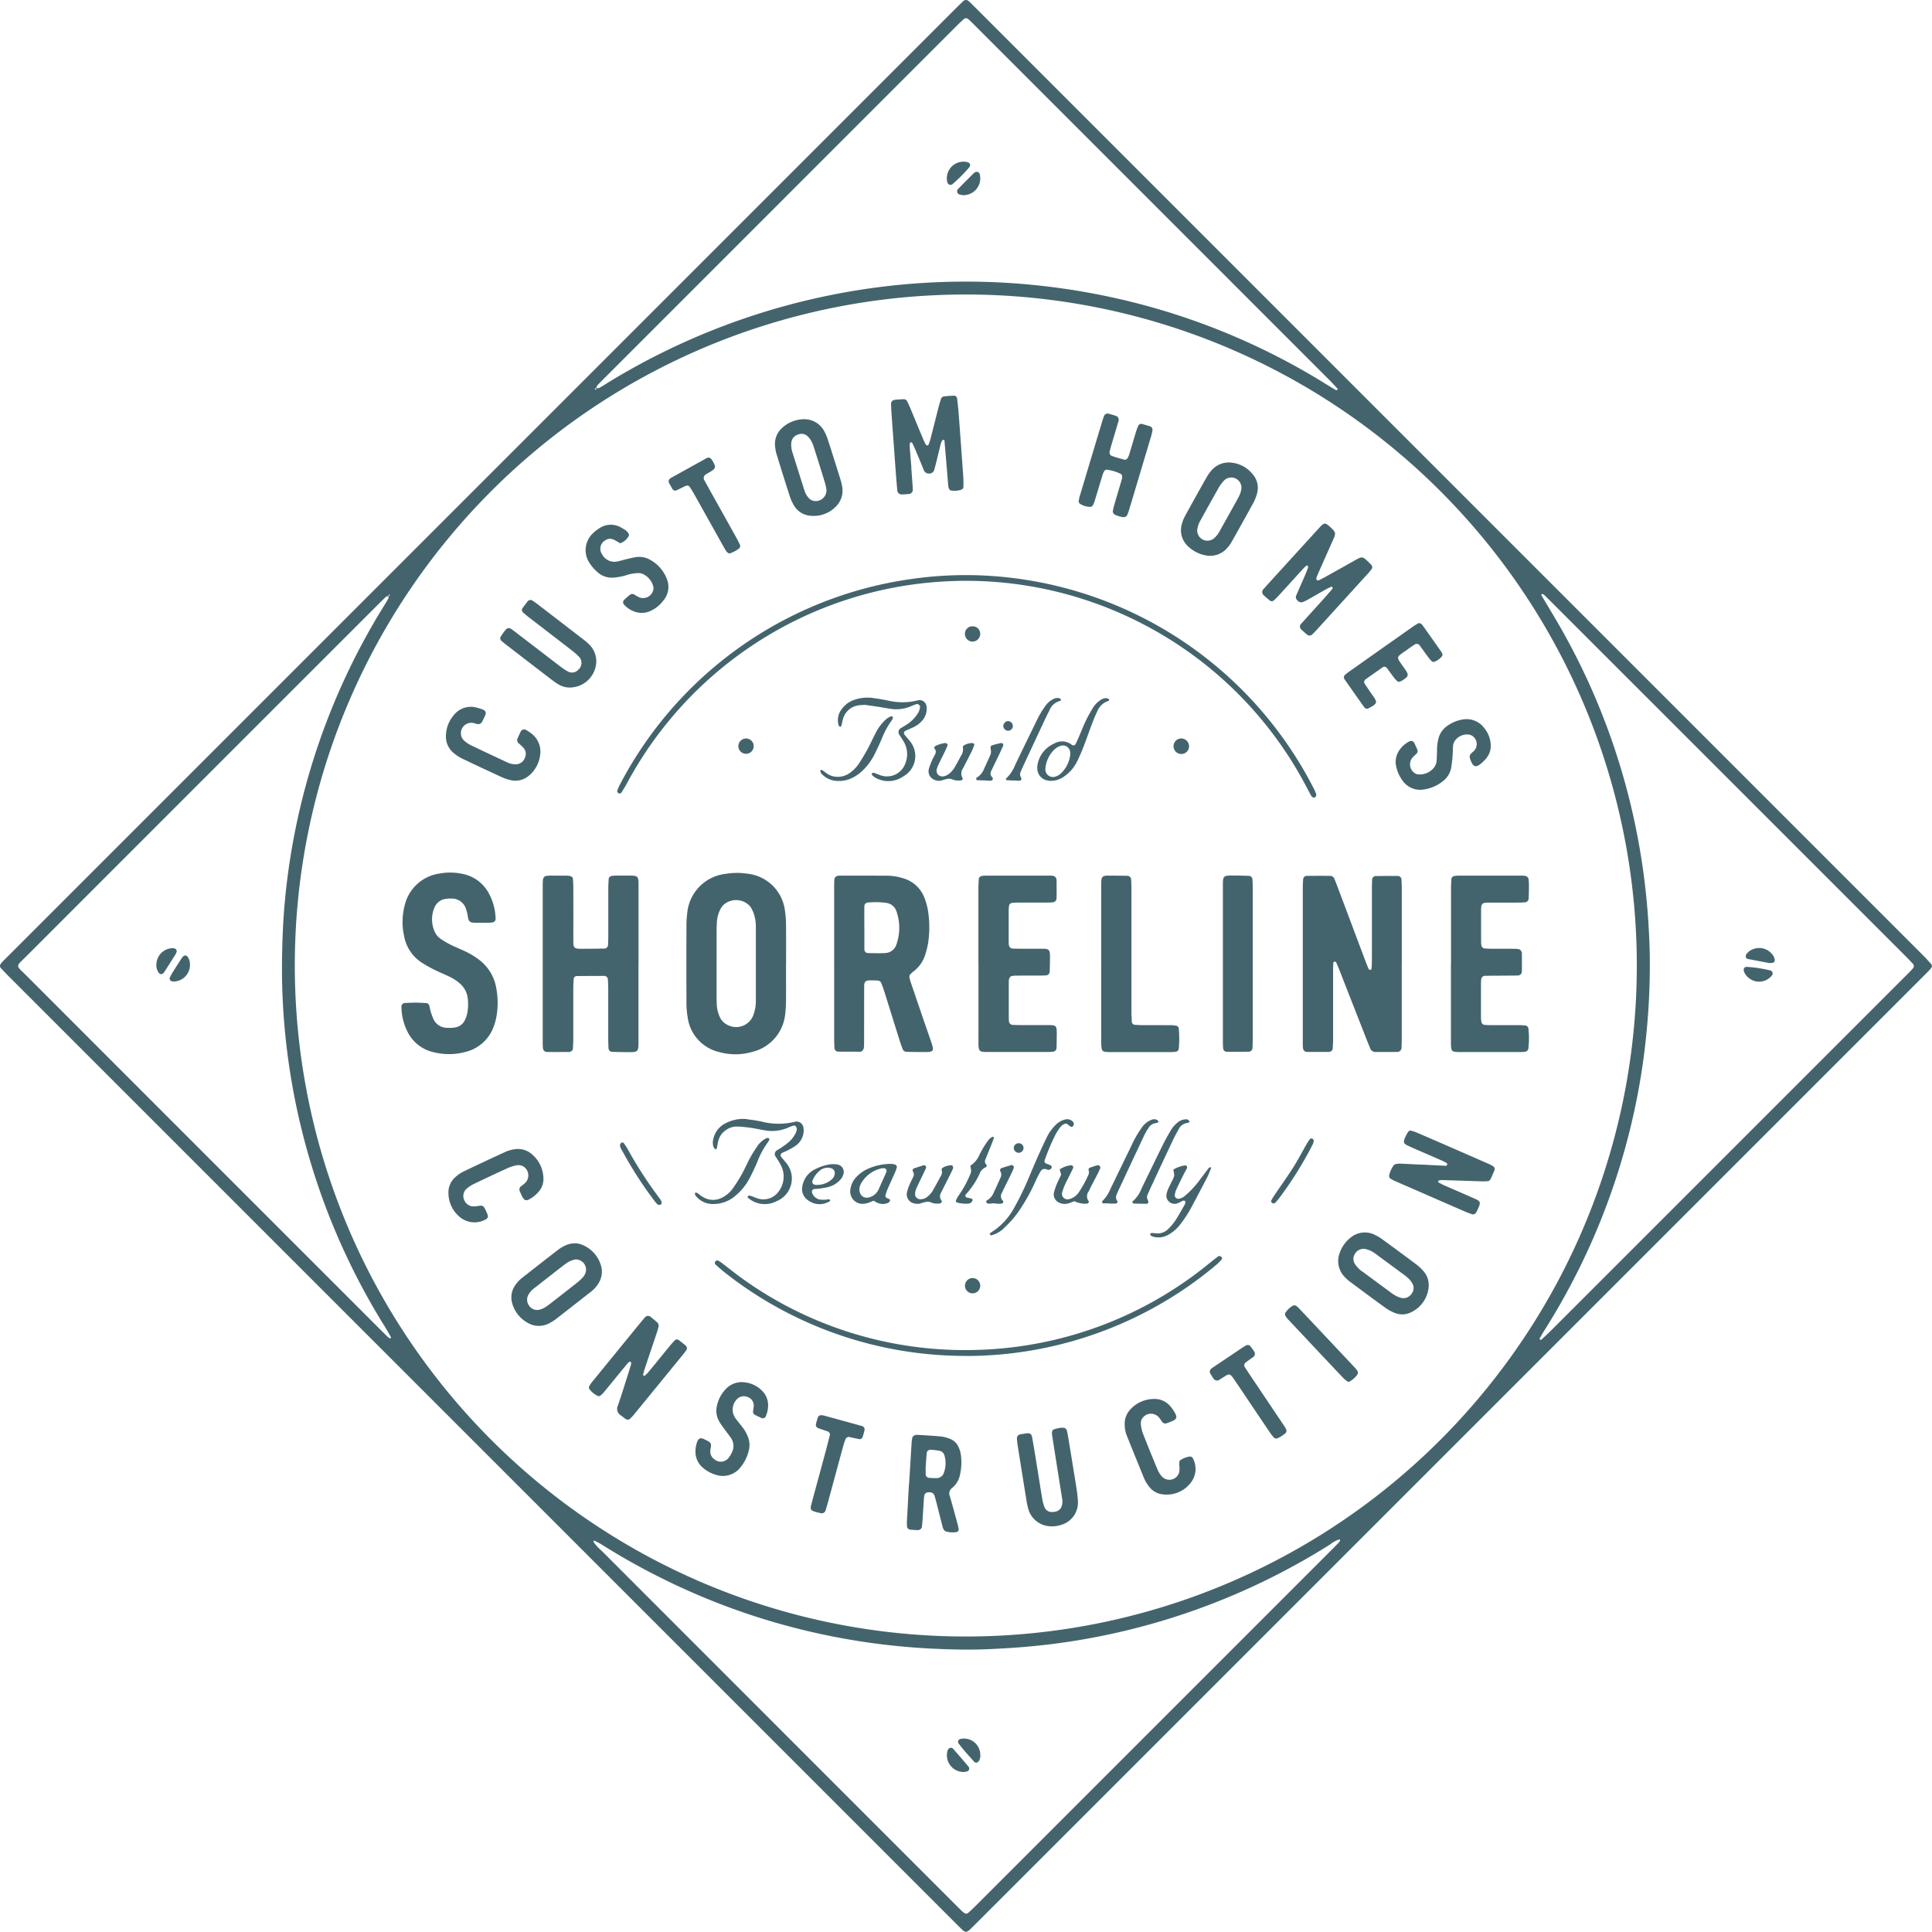
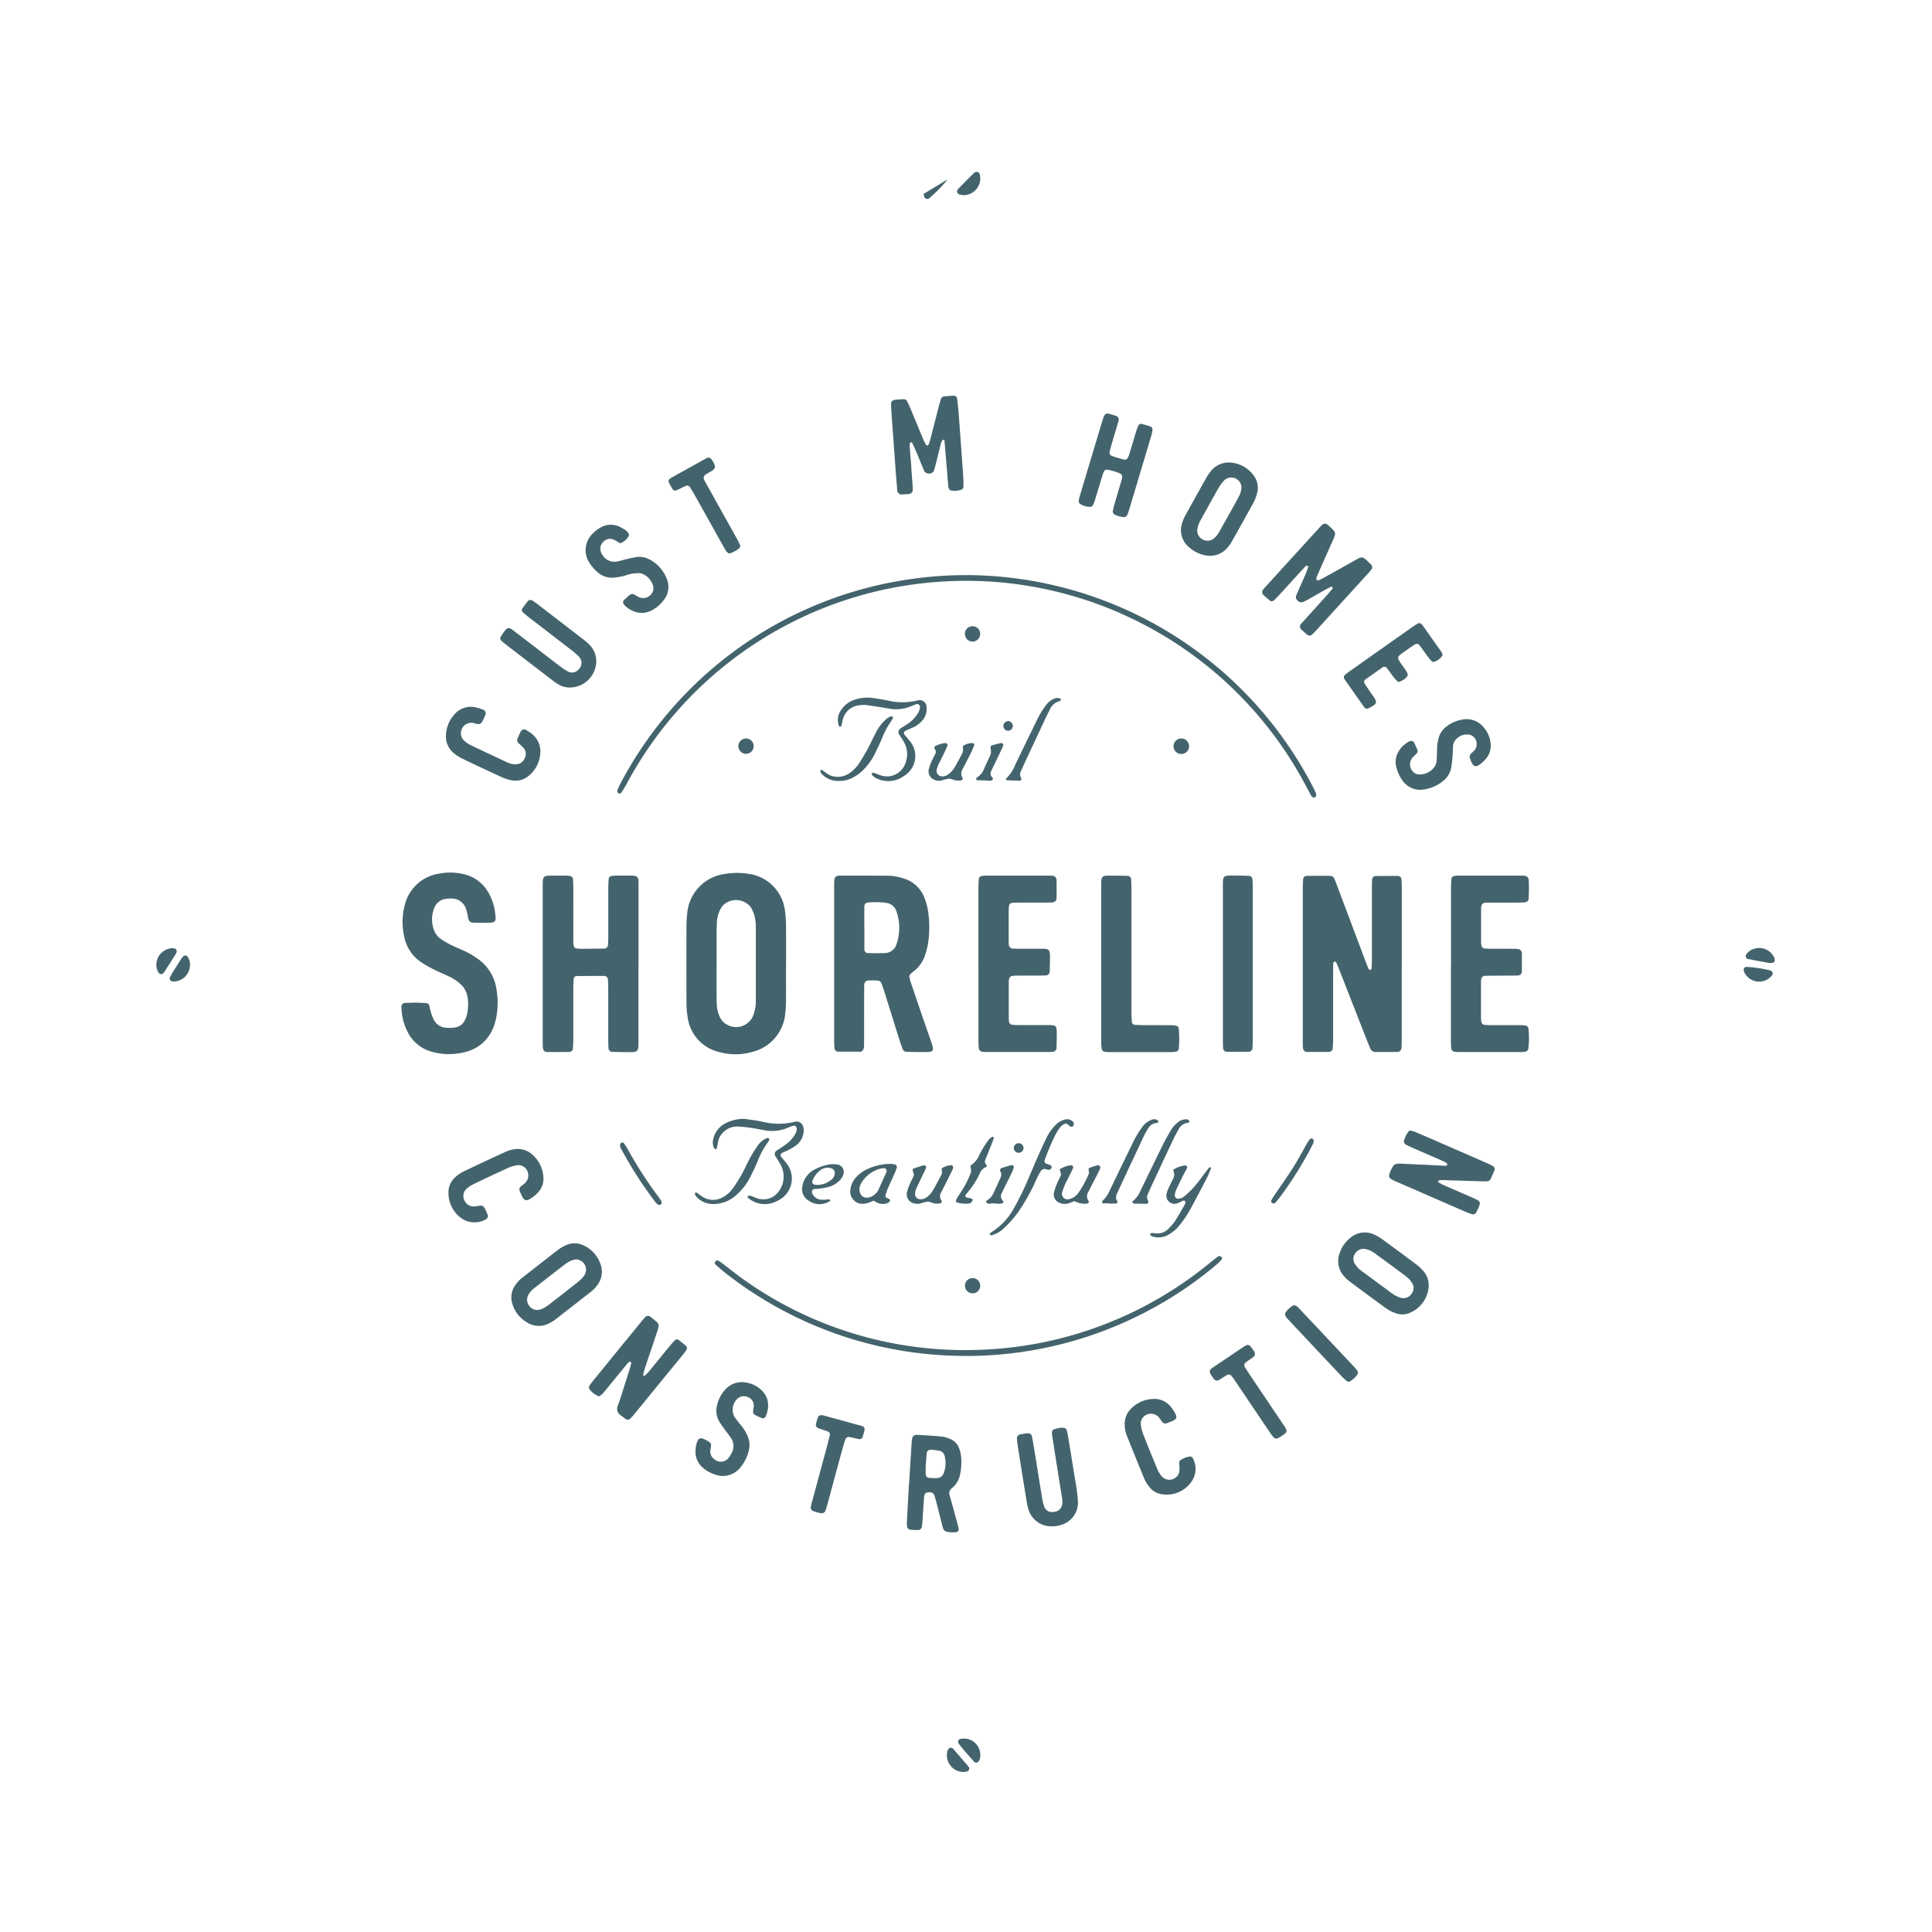
<svg xmlns="http://www.w3.org/2000/svg" width="195.084" height="195.07" viewBox="0 0 195.084 195.07">
  <defs>
    <clipPath id="clip-path">
      <rect id="Rectangle_1490" data-name="Rectangle 1490" width="195.084" height="195.07" fill="none" />
    </clipPath>
  </defs>
  <g id="Group_3438" data-name="Group 3438" clip-path="url(#clip-path)">
-     <path id="Path_14062" data-name="Path 14062" d="M195.084,97.572a.417.417,0,0,1-.037.1,1.856,1.856,0,0,1-.188.25c-.266.276-.539.547-.811.819L98.784,194c-.3.3-.592.593-.895.883a.858.858,0,0,1-.261.166.272.272,0,0,1-.2-.007.986.986,0,0,1-.256-.178c-.277-.267-.548-.539-.82-.811L1.014,98.717C.693,98.4.383,98.066.07,97.738a.331.331,0,0,1-.014-.389c.066-.081.126-.168.2-.242.244-.25.492-.5.739-.743Q48.7,48.656,96.406.951c.3-.3.6-.586.9-.872a.375.375,0,0,1,.479.014c.105.092.209.185.309.283.224.22.445.444.668.666l95.412,95.416c.3.3.575.607.854.918.04.045.035.13.051.2M39.256,60.174c-.1.029-.215.03-.281.091-.308.283-.6.579-.9.876Q20.409,78.8,2.746,96.473c-1.231,1.231-1.207.906,0,2.117q17.77,17.783,35.549,35.555c.272.272.543.543.819.811a1.475,1.475,0,0,0,.247.181c.018.012.067-.005.089-.023s.042-.065.033-.082c-.187-.333-.371-.669-.573-.994a68.665,68.665,0,0,1-10.094-29.462,66.587,66.587,0,0,1-.332-8.052c.028-1.677.093-3.349.236-5.02a68.514,68.514,0,0,1,10-30.243c.165-.267.336-.532.485-.808a.769.769,0,0,0,.023-.3c.119.018.2,0,.076-.117-.03-.027-.091.067-.054.139M60.188,39.2a.819.819,0,0,0,.3-.023c.218-.109.422-.245.63-.373a69.1,69.1,0,0,1,44.438-9.9,69.984,69.984,0,0,1,9.766,1.854,68.469,68.469,0,0,1,18.492,7.978c.356.22.712.439,1.076.648.042.024.126-.024.19-.039-.007-.033-.005-.075-.025-.1-.26-.282-.516-.567-.786-.838Q116.419,20.552,98.565,2.7c-.2-.2-.394-.4-.594-.591-.075-.073-.157-.138-.237-.205a.337.337,0,0,0-.39,0c-.231.213-.462.425-.684.647Q78.807,20.405,60.956,38.259c-.223.223-.447.443-.654.679a.78.78,0,0,0-.092.281c-.073-.037-.127-.016-.144.064,0,.015.046.061.064.057.083-.016.1-.07.057-.142M29.769,97.452A67.754,67.754,0,1,0,97.54,29.738,67.751,67.751,0,0,0,29.769,97.452M155.751,59.979a.237.237,0,0,0-.086.031c-.02.018-.04.064-.03.081.425.72.856,1.437,1.283,2.156a68.333,68.333,0,0,1,8.073,20.464,69.263,69.263,0,0,1,1.294,8.377q.245,2.662.3,5.332a69.239,69.239,0,0,1-.31,7.635,67.184,67.184,0,0,1-1.376,8.681,68.6,68.6,0,0,1-8.986,21.654c-.149.236-.283.48-.422.721a.115.115,0,0,0,.054.176.111.111,0,0,0,.1-.018c.306-.284.616-.564.912-.859q17.888-17.885,35.773-35.772c.223-.222.445-.444.664-.669.073-.075.136-.158.2-.239a.316.316,0,0,0-.018-.387c-.238-.256-.476-.511-.722-.757L156.6,60.738c-.222-.222-.444-.444-.671-.661a.787.787,0,0,0-.18-.1M97.57,193.234a.576.576,0,0,0,.19-.074c.258-.235.513-.473.76-.719q18.035-18.034,36.069-36.07c.222-.222.441-.447.654-.677a.407.407,0,0,0,.074-.186c0-.016-.053-.067-.076-.063a2.551,2.551,0,0,0-.909.491,68.692,68.692,0,0,1-28.269,10.093c-2.116.261-4.238.409-6.366.5-1.885.08-3.768.031-5.652-.062A69.271,69.271,0,0,1,84.9,165.4a68.3,68.3,0,0,1-18.208-6.1q-3.048-1.521-5.93-3.336c-.234-.147-.485-.267-.731-.395-.018-.01-.064.018-.086.039a.084.084,0,0,0-.021.075,4.7,4.7,0,0,0,.844.923Q78.65,174.5,96.537,192.384c.223.223.444.446.672.661a1.448,1.448,0,0,0,.258.171.323.323,0,0,0,.1.018" transform="translate(0 0)" fill="#44646d" />
    <path id="Path_14063" data-name="Path 14063" d="M189.662,129.6q0,3.822,0,7.644,0,.47-.026.941a.422.422,0,0,1-.42.384c-.733.008-1.466.008-2.2.007a.566.566,0,0,1-.553-.4c-.13-.324-.264-.646-.392-.971q-1.337-3.411-2.672-6.822c-.114-.292-.234-.583-.365-.868a.2.2,0,0,0-.175-.061.185.185,0,0,0-.11.137c-.015.313-.019.627-.019.941q0,3.4,0,6.806c0,.313-.025.625-.045.938a.363.363,0,0,1-.28.272.884.884,0,0,1-.1.023c-.733,0-1.465,0-2.2,0a.411.411,0,0,1-.414-.388c-.01-.1-.021-.208-.023-.313,0-.209,0-.419,0-.628q0-7.591,0-15.182c0-.313.018-.627.039-.939a.363.363,0,0,1,.346-.329c.8-.007,1.6-.01,2.406,0a.447.447,0,0,1,.4.3c.113.255.209.517.308.778q1.438,3.821,2.873,7.642c.086.228.177.455.28.677a.2.2,0,0,0,.158.1.185.185,0,0,0,.135-.119c.021-.313.034-.627.035-.94q0-3.559,0-7.12c0-.314.009-.628.022-.942a.377.377,0,0,1,.318-.359q1.149-.013,2.3-.008a.368.368,0,0,1,.346.332c.017.313.032.626.032.939q0,3.77,0,7.539" transform="translate(-48.12 -32.35)" fill="#44646d" />
    <path id="Path_14064" data-name="Path 14064" d="M115.041,129.6q0-3.667,0-7.333c0-.314,0-.628.01-.942.015-.417.152-.56.58-.562q2.408-.005,4.818.007a5.331,5.331,0,0,1,1.545.257A3.22,3.22,0,0,1,124.155,123a6.154,6.154,0,0,1,.378,1.413,10.845,10.845,0,0,1,0,3.132,8.321,8.321,0,0,1-.3,1.218,3.384,3.384,0,0,1-1.031,1.551,6.058,6.058,0,0,0-.475.408.384.384,0,0,0-.088.289,3.646,3.646,0,0,0,.163.6c.643,1.883,1.278,3.768,1.937,5.646.476,1.357.422,1.329-.919,1.318-.488,0-.977-.009-1.466-.022a.429.429,0,0,1-.4-.286c-.114-.291-.217-.589-.311-.888-.513-1.631-1.019-3.265-1.533-4.9-.094-.3-.2-.594-.318-.884a.382.382,0,0,0-.325-.234c-.277-.022-.557-.029-.836-.023-.417.007-.555.146-.558.579-.007,1.431-.005,2.863-.007,4.295,0,.559,0,1.117-.006,1.676a1.256,1.256,0,0,1-.062.409c-.031.086-.129.15-.2.217a.161.161,0,0,1-.1.027c-.767,0-1.532,0-2.3-.007a.392.392,0,0,1-.327-.355c-.016-.313-.029-.627-.029-.942q0-2.567,0-5.133V129.6m3.05-3.566c0,.73,0,1.459,0,2.189a.367.367,0,0,0,.318.357c.591.009,1.182.031,1.771,0a1.239,1.239,0,0,0,1.159-.906,5.043,5.043,0,0,0,0-3.278,1.252,1.252,0,0,0-1.064-.886,8.211,8.211,0,0,0-1.872-.029.38.38,0,0,0-.316.362c-.005.73,0,1.459,0,2.189" transform="translate(-30.812 -32.345)" fill="#44646d" />
    <path id="Path_14065" data-name="Path 14065" d="M104.721,129.606c0,1.22.007,2.44,0,3.659a12.329,12.329,0,0,1-.081,1.355,4.378,4.378,0,0,1-3.35,3.846,6.085,6.085,0,0,1-3.307.013,4.16,4.16,0,0,1-3.19-3.49,8.217,8.217,0,0,1-.125-1.456q-.018-3.973,0-7.946a9.844,9.844,0,0,1,.079-1.146,4.381,4.381,0,0,1,3.849-3.955,7.174,7.174,0,0,1,2.29-.012,4.267,4.267,0,0,1,3.723,3.7,10.909,10.909,0,0,1,.113,1.562c.015,1.289.005,2.579.005,3.868m-7.018-.07v3.143c0,.07,0,.14,0,.209.007.279.008.559.023.838a3.333,3.333,0,0,0,.261,1.117,1.64,1.64,0,0,0,.832.9,1.852,1.852,0,0,0,2.632-1.1,4.085,4.085,0,0,0,.217-1.338q0-3.719,0-7.438a4.209,4.209,0,0,0-.2-1.341,3.153,3.153,0,0,0-.366-.746,1.9,1.9,0,0,0-2.778-.086,2.583,2.583,0,0,0-.362.632,3.419,3.419,0,0,0-.234,1.123c-.011.314-.023.628-.023.942,0,1.048,0,2.1,0,3.143" transform="translate(-25.352 -32.245)" fill="#44646d" />
    <path id="Path_14066" data-name="Path 14066" d="M84.512,129.731v7.12c0,.245,0,.488,0,.733.005.949-.064,1.007-1,1-.558-.006-1.115-.014-1.673-.029a.381.381,0,0,1-.35-.331c-.016-.313-.029-.627-.03-.941,0-1.71,0-3.42,0-5.13,0-.313-.016-.627-.034-.939a.38.38,0,0,0-.349-.329q-1.411,0-2.823.015a.331.331,0,0,0-.281.265c-.018.313-.04.626-.041.939,0,1.745,0,3.49,0,5.235,0,.313-.025.625-.045.938a.374.374,0,0,1-.284.269.741.741,0,0,1-.1.021c-.733,0-1.465.007-2.2,0-.279,0-.428-.175-.444-.474-.01-.209-.014-.419-.014-.628q0-7.8,0-15.6c0-1.1.012-1.112,1.1-1.108.419,0,.838,0,1.256,0a3.59,3.59,0,0,1,.414.04.353.353,0,0,1,.28.272c.019.278.04.556.041.834q.005,2.566,0,5.13c0,1.118-.021,1.119,1.076,1.111.7,0,1.4-.01,2.093-.022a.376.376,0,0,0,.332-.347c.016-.313.029-.627.029-.94,0-1.606,0-3.211,0-4.816,0-.313.022-.626.04-.939a.354.354,0,0,1,.267-.283,3.762,3.762,0,0,1,.414-.041c.488-.005.977,0,1.466,0,.8,0,.871.09.868.917,0,.245,0,.488,0,.733v7.329" transform="translate(-20.043 -32.342)" fill="#44646d" />
    <path id="Path_14067" data-name="Path 14067" d="M56.858,133.471c.323.014.671.023,1.019.048a.341.341,0,0,1,.3.253c.052.165.063.343.115.508a5.7,5.7,0,0,0,.32.882,1.491,1.491,0,0,0,1.243.846,3.853,3.853,0,0,0,.936-.031,1.3,1.3,0,0,0,.972-.723,2.648,2.648,0,0,0,.243-.687A4.791,4.791,0,0,0,62.053,133a2.289,2.289,0,0,0-.694-1.374,4.559,4.559,0,0,0-1.217-.808c-.472-.228-.96-.421-1.428-.656a12.733,12.733,0,0,1-1.276-.716,4.041,4.041,0,0,1-1.808-2.715,6.605,6.605,0,0,1,.071-3.114,4.218,4.218,0,0,1,3.518-3.181,5.859,5.859,0,0,1,2.289.032,3.824,3.824,0,0,1,2.639,1.893,5.583,5.583,0,0,1,.726,2.7.381.381,0,0,1-.252.3,3.458,3.458,0,0,1-.415.045q-.681.008-1.362,0c-.513,0-.694-.075-.775-.624a3.933,3.933,0,0,0-.166-.711,1.5,1.5,0,0,0-1.484-1.108,2.9,2.9,0,0,0-.523.023,1.435,1.435,0,0,0-1.2.89,3.027,3.027,0,0,0-.01,2.347,1.743,1.743,0,0,0,.642.811,8.65,8.65,0,0,0,.988.584c.436.22.89.4,1.335.606a7.979,7.979,0,0,1,1.529.9,4.522,4.522,0,0,1,1.777,2.983,7.955,7.955,0,0,1,.01,2.712,5.768,5.768,0,0,1-.3,1.109,4.034,4.034,0,0,1-2.87,2.53,6.35,6.35,0,0,1-3.112.037,3.891,3.891,0,0,1-2.763-2.2,5.62,5.62,0,0,1-.557-2.429.362.362,0,0,1,.315-.356c.384-.019.767-.029,1.177-.044" transform="translate(-14.829 -32.231)" fill="#44646d" />
    <path id="Path_14068" data-name="Path 14068" d="M134.936,129.678q0-3.822,0-7.644c0-.313.02-.626.037-.939a.358.358,0,0,1,.262-.289,2.925,2.925,0,0,1,.413-.048q3.245,0,6.491,0c.1,0,.21.01.313.019a.415.415,0,0,1,.358.325.837.837,0,0,1,.019.1c0,.593.009,1.186,0,1.779-.005.339-.164.477-.536.491-.279.01-.559.009-.838.01-.838,0-1.675,0-2.513,0-.209,0-.417.018-.625.034a.347.347,0,0,0-.283.264,3.778,3.778,0,0,0-.04.414q0,1.623,0,3.246c0,.1.007.209.015.313a.415.415,0,0,0,.424.375c.279.01.558.012.837.013.7,0,1.4,0,2.095,0,.641,0,.8.057.8.775q-.005.784-.031,1.568a.386.386,0,0,1-.335.346c-.244.013-.488.023-.732.023-.767,0-1.535,0-2.3.005a1.958,1.958,0,0,0-.516.056c-.081.023-.154.133-.195.221a.775.775,0,0,0-.052.305q-.005,1.885,0,3.769c0,.07.007.14.012.209a.405.405,0,0,0,.386.413c.278.013.557.019.836.02.942,0,1.885,0,2.827,0,.707.006.778.077.783.778,0,.523-.011,1.046-.025,1.569a.389.389,0,0,1-.34.342c-.138.013-.277.028-.417.028q-3.194,0-6.387,0a3.461,3.461,0,0,1-.415-.04.388.388,0,0,1-.277-.278,2.788,2.788,0,0,1-.04-.31c-.007-.279-.006-.558-.006-.838v-7.434" transform="translate(-36.141 -32.343)" fill="#44646d" />
    <path id="Path_14069" data-name="Path 14069" d="M200.114,129.667q0-3.822,0-7.643c0-.313.021-.626.039-.939a.36.36,0,0,1,.268-.283,3.291,3.291,0,0,1,.414-.044q3.193,0,6.386,0c.1,0,.209.006.314.013a.446.446,0,0,1,.421.388c.015.209.026.418.026.627,0,.418-.008.837-.027,1.255a.406.406,0,0,1-.389.417c-.278.018-.557.026-.836.026-.907,0-1.814,0-2.721,0-.174,0-.349.014-.523.025a.429.429,0,0,0-.294.261,2.133,2.133,0,0,0-.04.31q-.005,1.728,0,3.454a2.234,2.234,0,0,0,.04.31.4.4,0,0,0,.284.27c.244.013.488.026.731.027.768,0,1.535,0,2.3.006a1.9,1.9,0,0,1,.515.06c.083.023.151.13.2.213a.386.386,0,0,1,.048.2c0,.593.008,1.186,0,1.778a.418.418,0,0,1-.466.446c-.384.012-.768.01-1.152.013-.7.005-1.4.007-2.093.018a.4.4,0,0,0-.4.4c-.01.1-.018.209-.018.313q0,1.78,0,3.56a2.819,2.819,0,0,0,.048.414.37.37,0,0,0,.287.267c.208.014.417.027.626.028.977,0,1.954,0,2.931,0,.209,0,.417.022.625.042a.362.362,0,0,1,.271.283,8.658,8.658,0,0,1-.011,2.083.4.4,0,0,1-.288.272,3.608,3.608,0,0,1-.416.037q-3.193,0-6.386,0a3.3,3.3,0,0,1-.414-.044.366.366,0,0,1-.268-.286,2.789,2.789,0,0,1-.034-.311c-.006-.279-.006-.558-.006-.837v-7.434" transform="translate(-53.598 -32.343)" fill="#44646d" />
    <path id="Path_14070" data-name="Path 14070" d="M151.867,129.593q0-3.663,0-7.325c0-.314,0-.628.011-.942.015-.414.157-.559.583-.562.7-.005,1.395.006,2.092.018a.383.383,0,0,1,.34.34c.015.348.029.7.03,1.044q0,6.174,0,12.349c0,.348.023.7.041,1.043a.34.34,0,0,0,.282.267c.277.015.556.034.834.035.977,0,1.953,0,2.93.007a2.346,2.346,0,0,1,.513.073c.058.013.1.086.148.14a.183.183,0,0,1,.029.1,10.959,10.959,0,0,1,0,2.085.373.373,0,0,1-.277.276,5.148,5.148,0,0,1-.519.041q-3.087,0-6.174,0c-.173,0-.347-.019-.52-.036a.376.376,0,0,1-.285-.272,3.968,3.968,0,0,1-.054-.517c-.006-.838,0-1.674,0-2.512v-5.651" transform="translate(-40.675 -32.345)" fill="#44646d" />
    <path id="Path_14071" data-name="Path 14071" d="M171.668,129.7q0,3.769,0,7.538c0,.314-.012.627-.029.941a.391.391,0,0,1-.321.36q-1.149.012-2.3.007a.375.375,0,0,1-.34-.339c-.015-.244-.026-.488-.026-.731q0-7.8,0-15.6c0-1.133-.014-1.134,1.179-1.126.488,0,.976.015,1.464.031a.374.374,0,0,1,.342.337c.018.313.032.627.032.94q0,3.821,0,7.642" transform="translate(-45.171 -32.342)" fill="#44646d" />
    <path id="Path_14072" data-name="Path 14072" d="M155.7,101.605c-.044.056-.075.13-.129.155a.274.274,0,0,1-.2-.007.33.33,0,0,1-.157-.13c-.138-.242-.266-.491-.4-.737A38.794,38.794,0,0,0,137.836,84.07a38.7,38.7,0,0,0-20.282-4.077,38.8,38.8,0,0,0-31.487,20.415c-.164.306-.355.6-.537.893a.246.246,0,0,1-.285.037.273.273,0,0,1-.119-.267c.08-.192.153-.388.249-.572a39.369,39.369,0,0,1,29.6-20.812,38.482,38.482,0,0,1,9.817-.113,39.521,39.521,0,0,1,30.648,21.258c.1.185.179.377.256.571a.583.583,0,0,1,0,.2" transform="translate(-22.798 -21.243)" fill="#44646d" />
    <path id="Path_14073" data-name="Path 14073" d="M124.925,61.763q.074.991.146,1.981c.007.1.01.209.01.313a.417.417,0,0,1-.362.437c-.242.023-.486.04-.729.046a.434.434,0,0,1-.474-.442q-.081-.885-.148-1.772c-.091-1.216-.177-2.434-.266-3.651-.051-.695-.1-1.39-.152-2.085-.026-.383-.048-.765-.061-1.149a.4.4,0,0,1,.343-.447c.31-.037.622-.058.934-.068a.367.367,0,0,1,.342.2c.111.216.214.438.308.663.443,1.062.879,2.125,1.323,3.186a5.034,5.034,0,0,0,.28.559c.023.04.109.051.168.059.024,0,.067-.035.078-.064a3.97,3.97,0,0,0,.178-.488c.287-1.114.566-2.229.852-3.343.07-.269.15-.537.236-.8a.365.365,0,0,1,.305-.255c.343-.042.69-.059,1.037-.077a.348.348,0,0,1,.285.267c.054.485.116.969.152,1.455q.242,3.232.469,6.466a9.9,9.9,0,0,1,.013,1.043.321.321,0,0,1-.158.242,2.016,2.016,0,0,1-1.126.094.261.261,0,0,1-.149-.133.853.853,0,0,1-.092-.3c-.048-.521-.086-1.042-.13-1.562q-.126-1.51-.256-3.019c-.007-.081-.067-.108-.154-.078a.144.144,0,0,0-.079.056,1.369,1.369,0,0,0-.125.28c-.153.608-.3,1.219-.448,1.827-.067.271-.138.541-.215.809a.508.508,0,0,1-.525.417.533.533,0,0,1-.554-.385q-.394-.969-.8-1.933c-.107-.256-.228-.506-.347-.756a.126.126,0,0,0-.181-.061.1.1,0,0,0-.055.067,1.686,1.686,0,0,0-.026.309c.018.313.042.626.068.939.03.382.064.764.1,1.147h-.013" transform="translate(-32.914 -14.615)" fill="#44646d" />
    <path id="Path_14074" data-name="Path 14074" d="M175.063,80.055A.547.547,0,0,1,174.87,80c-.216-.175-.431-.354-.633-.545a.414.414,0,0,1-.015-.644c.112-.134.228-.264.346-.392q2.572-2.826,5.146-5.649c.669-.732.688-.729,1.385-.063a1.539,1.539,0,0,1,.273.314.451.451,0,0,1,.053.3,2.481,2.481,0,0,1-.176.49q-.7,1.579-1.4,3.156c-.1.223-.194.448-.287.674-.041.1-.005.283.052.289a.365.365,0,0,0,.189,0q.377-.182.742-.387,1.281-.713,2.557-1.432c.213-.119.424-.242.64-.355.368-.193.507-.173.841.126.182.163.352.338.523.511a.353.353,0,0,1,.033.391c-.105.138-.209.278-.327.407q-2.639,2.9-5.285,5.805c-.116.129-.239.253-.365.374a.388.388,0,0,1-.56.048c-.187-.156-.37-.317-.545-.486a.4.4,0,0,1-.016-.641c.652-.729,1.311-1.448,1.964-2.175q.6-.661,1.174-1.335c.025-.03-.018-.124-.04-.184-.005-.013-.063-.023-.086-.012-.189.089-.379.175-.56.277-.579.324-1.152.657-1.729.982a5.653,5.653,0,0,1-.562.28.488.488,0,0,1-.564-.153.42.42,0,0,1-.141-.47c.286-.674.589-1.341.879-2.013.124-.286.238-.578.343-.872.015-.04-.042-.113-.079-.16-.012-.016-.078-.013-.1,0a2.115,2.115,0,0,0-.232.211q-.426.46-.849.926c-.564.619-1.125,1.24-1.691,1.857-.165.179-.338.352-.515.519a.657.657,0,0,1-.187.086" transform="translate(-46.624 -19.341)" fill="#44646d" />
    <path id="Path_14075" data-name="Path 14075" d="M194.884,159.354c.8.042,1.6.086,2.4.122a.155.155,0,0,0,.1-.277,3.5,3.5,0,0,0-.462-.24c-.862-.377-1.726-.75-2.59-1.125-.223-.1-.447-.195-.669-.3-.69-.314-.716-.381-.387-1.1a2.453,2.453,0,0,1,.272-.439.223.223,0,0,1,.184-.074,3.523,3.523,0,0,1,.593.184q2.306.993,4.606,2,1.342.584,2.683,1.173c.158.07.31.156.463.239a.377.377,0,0,1,.157.36c-.134.321-.269.641-.418.954a.378.378,0,0,1-.34.206c-.209.01-.417.013-.626.007-1.324-.041-2.649-.087-3.973-.127a1.1,1.1,0,0,0-.3.055c-.021.005-.036.053-.042.084s0,.078.011.087c.182.1.362.207.552.291,1.021.449,2.048.887,3.068,1.338.653.289.68.374.4,1.023-.056.127-.122.25-.186.374a.373.373,0,0,1-.436.2c-.23-.081-.46-.163-.683-.26q-2.494-1.084-4.985-2.174c-.7-.306-1.408-.608-2.11-.918a5.147,5.147,0,0,1-.461-.244.379.379,0,0,1-.119-.376,2.985,2.985,0,0,1,.434-.944.457.457,0,0,1,.256-.158,2.312,2.312,0,0,1,.518-.031c.7.029,1.393.067,2.09.1v-.009" transform="translate(-51.31 -41.761)" fill="#44646d" />
    <path id="Path_14076" data-name="Path 14076" d="M85.123,191.967a.827.827,0,0,1-.193-.074c-.171-.121-.329-.258-.5-.377a.765.765,0,0,1-.27-1.006c.362-1.057.69-2.125,1.029-3.189.106-.332.209-.666.3-1a.32.32,0,0,0-.043-.193c-.024-.053-.19,0-.262.082q-.37.441-.736.887c-.575.7-1.146,1.409-1.725,2.108a2.342,2.342,0,0,1-.381.35.226.226,0,0,1-.2.016,2.216,2.216,0,0,1-.882-.715.33.33,0,0,1,0-.288,3.624,3.624,0,0,1,.362-.51q2.448-3.006,4.9-6.007c.111-.135.223-.269.34-.4a.413.413,0,0,1,.644-.028c.22.172.436.349.637.542a.415.415,0,0,1,.114.387,4.3,4.3,0,0,1-.135.5c-.409,1.226-.824,2.448-1.233,3.674-.077.231-.136.468-.2.7-.006.021.033.062.06.081s.08.032.1.019a3.38,3.38,0,0,0,.369-.354c.732-.89,1.458-1.785,2.188-2.676.154-.188.321-.368.488-.545a.294.294,0,0,1,.383-.042c.249.19.5.384.734.586a.343.343,0,0,1,.028.472c-.1.141-.206.282-.316.417q-2.483,3.044-4.97,6.086a4.252,4.252,0,0,1-.436.447c-.043.039-.13.031-.2.044" transform="translate(-21.757 -48.608)" fill="#44646d" />
    <path id="Path_14077" data-name="Path 14077" d="M125.3,202.835q.124-2.037.25-4.074a3.305,3.305,0,0,1,.086-.619.4.4,0,0,1,.21-.206.632.632,0,0,1,.3-.051c.8.049,1.6.089,2.4.168a3.472,3.472,0,0,1,.9.244,1.535,1.535,0,0,1,.868.864,2.7,2.7,0,0,1,.208.7,5.592,5.592,0,0,1-.067,1.977,2.327,2.327,0,0,1-.819,1.42.672.672,0,0,0-.215.835c.27.939.525,1.882.782,2.824.045.167.077.339.108.509a.276.276,0,0,1-.249.28,2.5,2.5,0,0,1-1.035-.064.443.443,0,0,1-.233-.19,1.52,1.52,0,0,1-.139-.392c-.2-.777-.393-1.556-.592-2.333-.061-.236-.126-.472-.2-.705a.47.47,0,0,0-.477-.334.724.724,0,0,0-.307.028.393.393,0,0,0-.215.2,2.266,2.266,0,0,0-.072.515c-.051.731-.094,1.462-.144,2.194-.012.174-.03.347-.053.521a.4.4,0,0,1-.439.354c-.244,0-.488-.02-.73-.042a.369.369,0,0,1-.34-.338c-.008-.209-.015-.418,0-.626q.1-1.83.2-3.659m1.689-1.727c0,.2,0,.48,0,.756a.363.363,0,0,0,.31.358,6.77,6.77,0,0,0,.826.029.752.752,0,0,0,.7-.537,2.815,2.815,0,0,0,.065-1.734.66.66,0,0,0-.5-.484,7.2,7.2,0,0,0-.924-.106.387.387,0,0,0-.37.3c-.038.448-.069.9-.108,1.418" transform="translate(-33.504 -53.001)" fill="#44646d" />
    <path id="Path_14078" data-name="Path 14078" d="M79.665,174.273a2.246,2.246,0,0,1-.359,1.265,3.246,3.246,0,0,1-.772.843q-1.77,1.385-3.543,2.765a4.115,4.115,0,0,1-.619.387,2.222,2.222,0,0,1-2.29-.087A3.225,3.225,0,0,1,70.6,177.5a2.107,2.107,0,0,1,.315-1.794,3.215,3.215,0,0,1,.709-.761c1.207-.945,2.412-1.892,3.626-2.827a3.836,3.836,0,0,1,.718-.424,2.094,2.094,0,0,1,1.916.021,3.219,3.219,0,0,1,1.743,2.226,2.144,2.144,0,0,1,.037.332M76.989,173.1a2.774,2.774,0,0,0-.509.153,3.609,3.609,0,0,0-.616.39c-.5.378-.992.767-1.486,1.153s-.99.77-1.483,1.158a2.305,2.305,0,0,0-.637.683,1.01,1.01,0,0,0,.03,1.09.974.974,0,0,0,1.085.441,1.882,1.882,0,0,0,.482-.192,5.592,5.592,0,0,0,.6-.415q1.321-1.025,2.634-2.06a5.983,5.983,0,0,0,.621-.558,1.61,1.61,0,0,0,.283-.434,1.033,1.033,0,0,0-1.006-1.41" transform="translate(-18.888 -45.927)" fill="#44646d" />
    <path id="Path_14079" data-name="Path 14079" d="M168,63.806a3.133,3.133,0,0,1,2.088,1.138A2.086,2.086,0,0,1,170.529,67a4.241,4.241,0,0,1-.3.776q-1.1,2.016-2.235,4.017a3.243,3.243,0,0,1-.424.594,2.294,2.294,0,0,1-2.36.747,3.463,3.463,0,0,1-1.555-.817,2.227,2.227,0,0,1-.677-2.375,4,4,0,0,1,.368-.862q1.029-1.879,2.084-3.742a4.627,4.627,0,0,1,.537-.768A2.307,2.307,0,0,1,168,63.806m-3.485,6.747a1.036,1.036,0,0,0,1.713.876,2.577,2.577,0,0,0,.57-.742q.663-1.187,1.326-2.374c.187-.335.375-.67.551-1.01a2.3,2.3,0,0,0,.3-.887,1.025,1.025,0,0,0-1.74-.817,3.863,3.863,0,0,0-.56.75c-.622,1.09-1.226,2.19-1.834,3.289a2.944,2.944,0,0,0-.219.473,3.685,3.685,0,0,0-.1.442" transform="translate(-43.624 -17.088)" fill="#44646d" />
    <path id="Path_14080" data-name="Path 14080" d="M193.7,175.333a3.12,3.12,0,0,1-1.816,2.715,1.952,1.952,0,0,1-1.625.043,4.189,4.189,0,0,1-.914-.493c-1.214-.876-2.415-1.77-3.615-2.664a3.761,3.761,0,0,1-.539-.491,2.284,2.284,0,0,1-.471-2.43,3.28,3.28,0,0,1,1.08-1.51,2.232,2.232,0,0,1,2.451-.291,4.547,4.547,0,0,1,.8.481q1.688,1.229,3.36,2.482a5.017,5.017,0,0,1,.761.708,2.1,2.1,0,0,1,.523,1.45m-6.451-3.7a1.015,1.015,0,0,0-1,.5.935.935,0,0,0-.015.993,2.659,2.659,0,0,0,.8.815q1.219.9,2.44,1.8c.253.186.5.385.765.546a2.669,2.669,0,0,0,.665.289.977.977,0,0,0,1.084-.44A.919.919,0,0,0,192,175.05a2.194,2.194,0,0,0-.323-.407,4.522,4.522,0,0,0-.482-.4q-1.385-1.027-2.776-2.047a3.7,3.7,0,0,0-.616-.39,3.444,3.444,0,0,0-.559-.176" transform="translate(-49.432 -45.525)" fill="#44646d" />
-     <path id="Path_14081" data-name="Path 14081" d="M109.671,57.822A2.273,2.273,0,0,1,111.839,59a4.575,4.575,0,0,1,.373.86c.439,1.358.865,2.721,1.292,4.084a5.379,5.379,0,0,1,.145.609,2.233,2.233,0,0,1-.574,2.032,3.094,3.094,0,0,1-2.544.984,2.106,2.106,0,0,1-1.779-1.12,4.528,4.528,0,0,1-.381-.857q-.673-2.088-1.315-4.186a4.193,4.193,0,0,1-.174-.92,2.159,2.159,0,0,1,.71-1.783,3.308,3.308,0,0,1,2.08-.881m2.4,7.065c-.027-.123-.068-.4-.149-.663q-.551-1.8-1.124-3.593a3.053,3.053,0,0,0-.236-.579,2.166,2.166,0,0,0-.374-.5.888.888,0,0,0-.972-.189.941.941,0,0,0-.688.835,2.327,2.327,0,0,0,.1.93q.6,1.9,1.192,3.791a3.018,3.018,0,0,0,.2.481,1.854,1.854,0,0,0,.236.343.94.94,0,0,0,.838.336,1.079,1.079,0,0,0,.974-1.193" transform="translate(-28.625 -15.487)" fill="#44646d" />
    <path id="Path_14082" data-name="Path 14082" d="M153.463,61.721c.09-.066.2-.108.242-.186a2.38,2.38,0,0,0,.195-.482c.223-.734.437-1.471.661-2.205.061-.2.142-.392.217-.588a.361.361,0,0,1,.346-.184c.3.085.6.174.9.268a.377.377,0,0,1,.191.346,4.638,4.638,0,0,1-.1.51q-1.136,3.811-2.279,7.62c-.05.167-.119.327-.184.49a.417.417,0,0,1-.345.193,2.759,2.759,0,0,1-.9-.261.383.383,0,0,1-.2-.339c.04-.2.079-.41.138-.611.243-.837.495-1.672.739-2.509a1.255,1.255,0,0,0,.071-.407.349.349,0,0,0-.149-.253,4.921,4.921,0,0,0-1.395-.42.318.318,0,0,0-.258.127,1.945,1.945,0,0,0-.2.476c-.257.833-.5,1.669-.76,2.5a2.354,2.354,0,0,1-.19.482.352.352,0,0,1-.242.168,1.849,1.849,0,0,1-1.084-.319.34.34,0,0,1-.113-.271,3.61,3.61,0,0,1,.142-.61q1.125-3.76,2.257-7.517c.05-.166.113-.329.179-.489a.372.372,0,0,1,.436-.2c.236.064.471.129.7.206a.418.418,0,0,1,.294.575c-.244.837-.5,1.672-.742,2.508-.059.2-.105.4-.154.608a.378.378,0,0,0,.184.346c.2.072.392.145.592.2.267.079.537.145.816.22" transform="translate(-39.842 -15.278)" fill="#44646d" />
    <path id="Path_14083" data-name="Path 14083" d="M123.9,183.307a39.2,39.2,0,0,1-24.281-8.4c-.33-.256-.64-.538-.953-.815a.234.234,0,0,1,.016-.362c.053-.037.143-.087.185-.067a2.592,2.592,0,0,1,.443.271c.639.485,1.262.994,1.912,1.464a38.423,38.423,0,0,0,15.969,6.747,38.894,38.894,0,0,0,8.238.543,38.648,38.648,0,0,0,23.171-8.8c.269-.221.548-.43.824-.641a.14.14,0,0,1,.1-.029.579.579,0,0,1,.188.071.2.2,0,0,1,.054.276,5.111,5.111,0,0,1-.432.449,38.305,38.305,0,0,1-4.831,3.5,39.287,39.287,0,0,1-20.6,5.8" transform="translate(-26.406 -46.394)" fill="#44646d" />
    <path id="Path_14084" data-name="Path 14084" d="M78.688,88.941A2.693,2.693,0,0,1,75.8,91.582a2.332,2.332,0,0,1-.983-.336,6.763,6.763,0,0,1-.6-.418q-2.368-1.816-4.731-3.638c-.138-.106-.269-.222-.4-.337a.339.339,0,0,1-.062-.385c.136-.2.27-.406.42-.6.268-.342.438-.366.79-.1.917.7,1.827,1.4,2.741,2.1.72.553,1.436,1.11,2.16,1.656a5.206,5.206,0,0,0,.7.454.861.861,0,0,0,1.05-.2.9.9,0,0,0,.042-1.313,6.815,6.815,0,0,0-.788-.684q-2.112-1.634-4.23-3.258c-.221-.171-.432-.354-.643-.535a.332.332,0,0,1-.05-.385c.185-.253.372-.5.568-.748a.369.369,0,0,1,.477-.034c.144.1.288.2.426.3q2.325,1.786,4.646,3.575a5.864,5.864,0,0,1,.636.543,2.39,2.39,0,0,1,.718,1.691" transform="translate(-18.477 -22.166)" fill="#44646d" />
    <path id="Path_14085" data-name="Path 14085" d="M144.647,196.908c.2,0,.269,0,.338,0a.4.4,0,0,1,.3.261c.045.2.092.408.125.614q.265,1.6.523,3.2c.123.756.252,1.512.363,2.27a10.881,10.881,0,0,1,.111,1.143,2.333,2.333,0,0,1-1.636,2.3,2.913,2.913,0,0,1-1.132.161,2.4,2.4,0,0,1-2.24-1.738,6.185,6.185,0,0,1-.178-.816q-.454-2.786-.895-5.573c-.038-.24-.061-.483-.08-.726a.4.4,0,0,1,.364-.431c.171-.034.343-.063.515-.089.444-.067.592.023.666.433.13.72.248,1.442.365,2.164.218,1.341.428,2.683.651,4.023a4.276,4.276,0,0,0,.212.8.784.784,0,0,0,.727.51,1.394,1.394,0,0,0,.411-.04.835.835,0,0,0,.633-.629,1.592,1.592,0,0,0,.016-.724q-.315-1.96-.625-3.921-.189-1.187-.371-2.375a1.319,1.319,0,0,1-.018-.414.352.352,0,0,1,.175-.24c.262-.085.536-.133.682-.167" transform="translate(-37.562 -52.739)" fill="#44646d" />
    <path id="Path_14086" data-name="Path 14086" d="M202.082,101.9a1.953,1.953,0,0,1-.4,1.169,3.181,3.181,0,0,1-.349.388c-.742.717-1.042.644-1.355-.329a.438.438,0,0,1,.126-.475c.1-.1.206-.188.305-.286a1,1,0,0,0-.154-1.471.882.882,0,0,0-.381-.154,1.491,1.491,0,0,0-1.313.5,1.077,1.077,0,0,0-.287.66c-.024.313-.019.627-.045.939a12.173,12.173,0,0,1-.142,1.244,2.236,2.236,0,0,1-.869,1.387,3.952,3.952,0,0,1-1.9.814,2.164,2.164,0,0,1-2.117-.862,3.684,3.684,0,0,1-.657-1.412,2.052,2.052,0,0,1,.312-1.694,2.638,2.638,0,0,1,1.009-.889.365.365,0,0,1,.463.1c.123.249.244.5.347.758a.355.355,0,0,1-.094.384c-.144.151-.309.284-.44.445a1.06,1.06,0,0,0,.3,1.543.725.725,0,0,0,.293.1,1.835,1.835,0,0,0,1.583-.646,1.249,1.249,0,0,0,.3-.767c.022-.347.037-.7.038-1.044a4.622,4.622,0,0,1,.142-1.139,2.17,2.17,0,0,1,.86-1.272,3.609,3.609,0,0,1,1.521-.659,2.225,2.225,0,0,1,2.232.832,2.879,2.879,0,0,1,.673,1.829" transform="translate(-51.552 -26.568)" fill="#44646d" />
    <path id="Path_14087" data-name="Path 14087" d="M97.411,197.586a.958.958,0,0,0,.413.818.992.992,0,0,0,1.471-.187,3.181,3.181,0,0,0,.272-.446,1.427,1.427,0,0,0-.054-1.494c-.187-.293-.414-.56-.616-.843s-.416-.562-.589-.862a2.154,2.154,0,0,1-.212-1.622,3.44,3.44,0,0,1,.813-1.562,2.21,2.21,0,0,1,1.972-.753,2.914,2.914,0,0,1,1.83.921,2.051,2.051,0,0,1,.541,1.435A2.782,2.782,0,0,1,103,194.1a.349.349,0,0,1-.35.165c-.253-.113-.508-.225-.751-.357a.347.347,0,0,1-.165-.358c.018-.174.057-.345.066-.518a.9.9,0,0,0-.58-.9.968.968,0,0,0-1.144.236,1.489,1.489,0,0,0-.1,1.924c.209.279.431.548.645.824a3.721,3.721,0,0,1,.648,1.187,2.18,2.18,0,0,1,.051,1.136,4.151,4.151,0,0,1-.856,1.775,2.253,2.253,0,0,1-2.541.742,3.479,3.479,0,0,1-1.271-.708,2.084,2.084,0,0,1-.734-1.666,2.841,2.841,0,0,1,.164-.923c.126-.346.324-.452.636-.316.1.042.189.089.283.135.474.231.545.338.453.8-.007.034-.011.069-.046.308" transform="translate(-25.691 -51.054)" fill="#44646d" />
    <path id="Path_14088" data-name="Path 14088" d="M84.255,74.238c-.223-.126-.43-.256-.648-.362a.849.849,0,0,0-.893.088.965.965,0,0,0-.291,1.375,1.4,1.4,0,0,0,1.592.726c.274-.051.54-.142.811-.206.34-.079.679-.167,1.023-.22a2.2,2.2,0,0,1,1.418.259,3.713,3.713,0,0,1,1.693,1.928A2.111,2.111,0,0,1,88.633,80a3.444,3.444,0,0,1-1.187,1.01,2.134,2.134,0,0,1-2.012.012,2.36,2.36,0,0,1-.823-.633.34.34,0,0,1,0-.389c.2-.19.4-.383.623-.553a.4.4,0,0,1,.488-.007,3.4,3.4,0,0,0,.455.256,1.055,1.055,0,0,0,1.411-.7.808.808,0,0,0,.006-.409,1.9,1.9,0,0,0-.95-1.195,1.082,1.082,0,0,0-.5-.14,4.255,4.255,0,0,0-.827.088c-.272.054-.534.164-.807.223a6.646,6.646,0,0,1-.928.147,2.161,2.161,0,0,1-1.635-.573,4.115,4.115,0,0,1-.757-.863,2.328,2.328,0,0,1,.331-3.056,3.706,3.706,0,0,1,.747-.567,2.052,2.052,0,0,1,1.912-.089.7.7,0,0,1,.094.045c.348.216.769.353.881.821a1.555,1.555,0,0,1-.9.813" transform="translate(-21.633 -19.382)" fill="#44646d" />
    <path id="Path_14089" data-name="Path 14089" d="M71.032,102.141a3.216,3.216,0,0,1-1.117,2.262,2.1,2.1,0,0,1-1.957.461,4.669,4.669,0,0,1-.884-.312c-1.3-.6-2.592-1.2-3.879-1.82a4.493,4.493,0,0,1-.879-.558,2.173,2.173,0,0,1-.805-1.947,3.235,3.235,0,0,1,.78-1.9,2.176,2.176,0,0,1,2.243-.785,4.663,4.663,0,0,1,.695.219.386.386,0,0,1,.228.587c-.054.129-.106.258-.168.383-.2.4-.293.625-.887.414a.923.923,0,0,0-.2-.043,1.05,1.05,0,0,0-1.148,1.334.957.957,0,0,0,.264.437,2.984,2.984,0,0,0,.681.474c1.223.591,2.456,1.161,3.686,1.74a1.873,1.873,0,0,0,.91.192.96.96,0,0,0,.873-.643.911.911,0,0,0-.111-.986,5.7,5.7,0,0,0-.528-.5.415.415,0,0,1-.1-.476c.1-.223.2-.446.308-.662a.385.385,0,0,1,.609-.16,4.3,4.3,0,0,1,.6.411,2.312,2.312,0,0,1,.791,1.882" transform="translate(-16.473 -26.108)" fill="#44646d" />
    <path id="Path_14090" data-name="Path 14090" d="M160.627,199.7a3.541,3.541,0,0,1,.005-.414.256.256,0,0,1,.1-.171,2.293,2.293,0,0,1,.967-.368.333.333,0,0,1,.265.122,2.252,2.252,0,0,1-.2,2.546,3.05,3.05,0,0,1-2.876,1.143,1.969,1.969,0,0,1-1.317-.78,3.526,3.526,0,0,1-.485-.8c-.6-1.447-1.181-2.9-1.767-4.357a3.067,3.067,0,0,1-.206-1.124,2.1,2.1,0,0,1,.583-1.521,3.248,3.248,0,0,1,2.321-1.042,2.086,2.086,0,0,1,1.746.787,4.224,4.224,0,0,1,.409.6c.271.476.2.657-.313.873-.16.067-.324.127-.488.186a.387.387,0,0,1-.466-.125c-.127-.165-.234-.348-.374-.5a1.05,1.05,0,0,0-1.571.046.865.865,0,0,0-.217.679,3.8,3.8,0,0,0,.2.913q.722,1.849,1.49,3.681a2.562,2.562,0,0,0,.444.7,1.032,1.032,0,0,0,1.622-.167,1,1,0,0,0,.135-.388,3.981,3.981,0,0,0,.005-.521Z" transform="translate(-41.546 -51.674)" fill="#44646d" />
    <path id="Path_14091" data-name="Path 14091" d="M64.519,164.258c.075-.009.144-.015.213-.026.6-.094.641-.1.938.545.058.127.107.258.156.388a.355.355,0,0,1-.141.366,2.319,2.319,0,0,1-2.731-.232,3.142,3.142,0,0,1-1.106-2.4,2.017,2.017,0,0,1,.685-1.584,3.332,3.332,0,0,1,.765-.543q2.17-1.043,4.361-2.045a3.309,3.309,0,0,1,.8-.228,2.145,2.145,0,0,1,1.85.522,3.262,3.262,0,0,1,1.124,2.291,1.961,1.961,0,0,1-.472,1.459,3.474,3.474,0,0,1-.616.561c-.666.47-.848.412-1.167-.313-.042-.1-.086-.191-.126-.288a.4.4,0,0,1,.093-.477c.133-.113.28-.209.408-.327a1.055,1.055,0,0,0,.258-1.242A.972.972,0,0,0,68.8,160.1a3.709,3.709,0,0,0-.9.262q-1.764.8-3.509,1.643a3.263,3.263,0,0,0-.695.458.964.964,0,0,0-.255,1.144,1,1,0,0,0,.977.654h.1" transform="translate(-16.565 -42.443)" fill="#44646d" />
    <path id="Path_14092" data-name="Path 14092" d="M195.307,89.134a.533.533,0,0,1-.042.116,1.666,1.666,0,0,1-.83.6.228.228,0,0,1-.193-.042,2.887,2.887,0,0,1-.349-.383c-.312-.419-.611-.846-.922-1.267a.352.352,0,0,0-.467-.067c-.2.133-.409.265-.606.409-1.385,1.007-1.357.679-.387,2.086.4.581.38.7-.182,1.084a1.694,1.694,0,0,1-.37.183.224.224,0,0,1-.193-.028,2.634,2.634,0,0,1-.355-.373c-.254-.331-.495-.673-.745-1.007a.326.326,0,0,0-.381-.068q-.9.627-1.789,1.263a.323.323,0,0,0-.076.38c.191.291.386.579.581.868q.118.172.24.342c.537.737.5.848-.5,1.347a.27.27,0,0,1-.194-.031.411.411,0,0,1-.16-.128q-1-1.407-1.983-2.818a.337.337,0,0,1,.079-.465c.135-.111.27-.22.412-.32q3.2-2.259,6.4-4.515c.171-.119.351-.225.529-.332a.276.276,0,0,1,.294.029.514.514,0,0,1,.155.136q.968,1.363,1.927,2.73a1.1,1.1,0,0,1,.1.273" transform="translate(-49.642 -23.016)" fill="#44646d" />
    <path id="Path_14093" data-name="Path 14093" d="M96.9,64a.706.706,0,0,1-.064.215.925.925,0,0,1-.228.209c-.205.132-.421.246-.627.376a.421.421,0,0,0-.144.628c.112.217.233.428.351.641q1.427,2.556,2.852,5.111c.135.243.256.494.377.745a.324.324,0,0,1-.11.371,3.06,3.06,0,0,1-.917.485.257.257,0,0,1-.193-.054.887.887,0,0,1-.209-.228c-.144-.237-.28-.482-.416-.725q-1.376-2.463-2.755-4.926c-.153-.273-.319-.537-.487-.8a.338.338,0,0,0-.38-.089c-.157.072-.313.151-.469.226s-.313.154-.47.226a.323.323,0,0,1-.38-.08q-.215-.355-.408-.722a.348.348,0,0,1,.122-.371.95.95,0,0,1,.081-.065q1.827-1.016,3.655-2.027a.354.354,0,0,1,.455.134A2.268,2.268,0,0,1,96.9,64" transform="translate(-24.696 -16.903)" fill="#44646d" />
    <path id="Path_14094" data-name="Path 14094" d="M115.583,197.369c-.075.052-.2.092-.234.17a6.487,6.487,0,0,0-.265.789c-.5,1.813-.985,3.627-1.478,5.44-.092.336-.187.671-.289,1a.406.406,0,0,1-.477.305c-.2-.042-.408-.089-.606-.15-.414-.127-.492-.261-.375-.695.487-1.814.982-3.627,1.472-5.441.144-.537.278-1.077.413-1.617a.328.328,0,0,0-.186-.34c-.327-.116-.657-.223-.984-.34a.36.36,0,0,1-.237-.413c.054-.236.125-.467.2-.7a.354.354,0,0,1,.338-.2,1.219,1.219,0,0,1,.207.021q1.963.536,3.924,1.079a.349.349,0,0,1,.235.411c-.054.236-.12.47-.191.7a.329.329,0,0,1-.329.209c-.272-.054-.543-.115-.815-.173l-.324-.067" transform="translate(-29.947 -52.278)" fill="#44646d" />
    <path id="Path_14095" data-name="Path 14095" d="M168.769,188.468a.832.832,0,0,0-.2.061c-.239.144-.47.3-.709.444a.418.418,0,0,1-.638-.094c-.122-.168-.23-.348-.335-.527a.38.38,0,0,1,.108-.467c.054-.043.11-.086.168-.125q1.562-1.05,3.126-2.1a2.548,2.548,0,0,1,.275-.148.343.343,0,0,1,.379.1c.127.165.254.332.366.507a.406.406,0,0,1-.131.625c-.223.167-.454.324-.676.493a.36.36,0,0,0-.078.548c.206.324.419.643.632.961q1.633,2.432,3.266,4.862c.4.6.379.682-.215,1.07a2.19,2.19,0,0,1-.458.245.331.331,0,0,1-.287-.045,4.15,4.15,0,0,1-.455-.567q-1.289-1.907-2.569-3.818-.555-.825-1.114-1.646a1.907,1.907,0,0,0-.269-.315c-.045-.042-.126-.042-.191-.062" transform="translate(-44.689 -49.681)" fill="#44646d" />
    <path id="Path_14096" data-name="Path 14096" d="M178.216,180.021a.8.8,0,0,1,.186.088,3.093,3.093,0,0,1,.3.283q2.792,2.962,5.579,5.928a3.7,3.7,0,0,1,.256.327.383.383,0,0,1-.025.39,2.389,2.389,0,0,1-.775.682.226.226,0,0,1-.195,0,3.346,3.346,0,0,1-.476-.4q-1.758-1.856-3.507-3.722-1-1.063-2-2.128a1.945,1.945,0,0,1-.309-.414.339.339,0,0,1,.015-.289,2.313,2.313,0,0,1,.748-.712.535.535,0,0,1,.2-.033" transform="translate(-47.468 -48.216)" fill="#44646d" />
    <path id="Path_14097" data-name="Path 14097" d="M101.621,154.327c.444.069,1.036.13,1.613.258a6.87,6.87,0,0,0,3.41.008.692.692,0,0,1,.794.523,1.478,1.478,0,0,1,.045.412,1.9,1.9,0,0,1-.742,1.441,5.428,5.428,0,0,1-.8.485c-.213.116-.442.2-.661.307a.272.272,0,0,0-.089.363c.152.19.311.373.465.562a2.472,2.472,0,0,1-.9,3.935,2.567,2.567,0,0,1-2.91-.353c-.02-.026-.041-.082-.029-.1.038-.045.094-.111.14-.109a1.062,1.062,0,0,1,.3.072c.2.07.387.16.587.218a1.879,1.879,0,0,0,2.124-.725,2.483,2.483,0,0,0,.19-2.669,9.707,9.707,0,0,0-.545-.89.43.43,0,0,1,.137-.555c.145-.1.3-.178.443-.276.23-.158.463-.313.677-.489a2.984,2.984,0,0,0,.788-.965,1.254,1.254,0,0,0,.131-.392.524.524,0,0,0-.078-.286.23.23,0,0,0-.274-.1,3.153,3.153,0,0,0-.489.179,4.071,4.071,0,0,1-2.453.276c-.447-.077-.89-.176-1.338-.239s-.9-.113-1.35-.132a1.887,1.887,0,0,0-1.179.361,1.866,1.866,0,0,0-.77,1.084c-.06.236-.086.48-.14.717-.013.06-.075.109-.115.164-.07-.07-.165-.127-.2-.21a1.3,1.3,0,0,1-.054-.821,2.3,2.3,0,0,1,1.037-1.508,3.881,3.881,0,0,1,2.236-.552" transform="translate(-26.33 -41.334)" fill="#44646d" />
    <path id="Path_14098" data-name="Path 14098" d="M118.268,96.942c-.269.021-.444.022-.616.051a1.888,1.888,0,0,0-1.577,1.351c-.076.231-.105.477-.171.711-.012.045-.1.11-.136.1a.248.248,0,0,1-.135-.141,1.791,1.791,0,0,1,.332-1.673,2.551,2.551,0,0,1,1.253-.906,4.015,4.015,0,0,1,1.961-.171c.483.068.966.149,1.443.248a6.366,6.366,0,0,0,3-.023.7.7,0,0,1,.883.649,1.776,1.776,0,0,1-.478,1.442,2.672,2.672,0,0,1-.837.617c-.252.12-.51.226-.764.34-.239.109-.267.279-.083.5.155.188.325.365.472.56a2.345,2.345,0,0,1-.619,3.544,2.654,2.654,0,0,1-2.873.15,1.843,1.843,0,0,1-.249-.189c-.084-.064-.133-.233-.072-.258a.313.313,0,0,1,.19-.037c.2.063.389.152.587.219a1.97,1.97,0,0,0,2.61-1.243,2.466,2.466,0,0,0-.186-2.117c-.13-.245-.3-.469-.447-.706a.45.45,0,0,1,.121-.642c.2-.134.422-.247.622-.386a3.6,3.6,0,0,0,1.212-1.278,1.751,1.751,0,0,0,.135-.5c.026-.151-.211-.34-.352-.288-.2.071-.392.146-.584.226a3.741,3.741,0,0,1-2.051.249c-.448-.068-.894-.151-1.342-.22s-.9-.129-1.254-.18" transform="translate(-30.947 -25.77)" fill="#44646d" />
-     <path id="Path_14099" data-name="Path 14099" d="M144.337,104.628c-.053-.007-.158-.014-.259-.034a1.237,1.237,0,0,1-1.011-1.06,1.489,1.489,0,0,1-.007-.415,2.867,2.867,0,0,1,1.681-2.244,1.586,1.586,0,0,1,1.776.1.255.255,0,0,0,.425-.1q.179-.377.345-.761c.22-.512.42-1.034.66-1.536.21-.439.452-.863.7-1.28a2.447,2.447,0,0,1,.706-.763,1.1,1.1,0,0,1,.67-.256.715.715,0,0,1,.273.113c.018.01.02.069.011.1a.113.113,0,0,1-.065.068,1.766,1.766,0,0,0-1.116,1.029c-.2.406-.373.825-.534,1.248-.286.748-.543,1.508-.832,2.254-.2.519-.418,1.035-.663,1.534a3.962,3.962,0,0,1-1.429,1.631,2.263,2.263,0,0,1-1.335.375m-.452-1.3a.767.767,0,0,0,1.024.864,1.491,1.491,0,0,0,.609-.387,3.106,3.106,0,0,0,.871-1.848,1.226,1.226,0,0,0-.005-.207.739.739,0,0,0-.97-.656,1.689,1.689,0,0,0-.7.441,3.03,3.03,0,0,0-.833,1.792" transform="translate(-38.313 -25.786)" fill="#44646d" />
    <path id="Path_14100" data-name="Path 14100" d="M160.958,161.155a2.987,2.987,0,0,1,1.185-.43.2.2,0,0,1,.2.269c-.1.22-.233.428-.341.646-.264.531-.528,1.061-.775,1.6a1.893,1.893,0,0,0-.117.5.352.352,0,0,0,.417.35,1.2,1.2,0,0,0,.563-.255,9.035,9.035,0,0,0,1.5-1.595c.32-.414.628-.836.948-1.249a.345.345,0,0,1,.178-.083c.017,0,.075.054.07.066-.131.321-.249.649-.407.958-.495.961-1,1.915-1.51,2.869a11.515,11.515,0,0,1-1.247,1.929,3.794,3.794,0,0,1-1.278,1.058,1.957,1.957,0,0,1-1.523.1.507.507,0,0,1-.167-.12c-.023-.02-.044-.075-.032-.094.03-.048.078-.117.12-.119a2.407,2.407,0,0,1,.417.026,1.518,1.518,0,0,0,1.327-.477,5.007,5.007,0,0,0,.671-.8c.34-.526.643-1.077.955-1.621.1-.175.085-.342,0-.382a.3.3,0,0,0-.283.039,4.24,4.24,0,0,1-.472.22.825.825,0,0,1-1.072-.983,2.615,2.615,0,0,1,.165-.493c.112-.256.244-.5.362-.754a2.077,2.077,0,0,0,.239-.575,2.111,2.111,0,0,0-.1-.6" transform="translate(-42.485 -43.048)" fill="#44646d" />
    <path id="Path_14101" data-name="Path 14101" d="M144.991,154.875c0,.141-.174.293-.275.245a.816.816,0,0,1-.18-.1c-.133-.109-.259-.272-.448-.2a1.029,1.029,0,0,0-.421.29,4.786,4.786,0,0,0-.518.781,21.835,21.835,0,0,0-1.1,2.6c-.064.177.026.32.237.379a2.271,2.271,0,0,1,.379.156.222.222,0,0,1,.065.277.5.5,0,0,1-.239.167.75.75,0,0,1-.3-.064.452.452,0,0,0-.545.2,8.259,8.259,0,0,0-.482.924,18.721,18.721,0,0,1-1.494,2.756A10.011,10.011,0,0,1,138,165.292a2.812,2.812,0,0,1-1.331.786c-.049.01-.115-.043-.164-.08-.013-.01,0-.07.015-.1a.261.261,0,0,1,.076-.07c.056-.042.111-.086.169-.123a6.555,6.555,0,0,0,2.177-2.362c.394-.7.756-1.415,1.09-2.142.408-.887.763-1.8,1.156-2.691.337-.766.683-1.528,1.048-2.281a4.665,4.665,0,0,1,.9-1.277,2.037,2.037,0,0,1,.983-.568.805.805,0,0,1,.694.144.386.386,0,0,1,.175.346" transform="translate(-36.56 -41.344)" fill="#44646d" />
    <path id="Path_14102" data-name="Path 14102" d="M119.61,164.231a5.3,5.3,0,0,1-.644.253,1.831,1.831,0,0,1-.617.058,1.245,1.245,0,0,1-1.077-1.419,2.23,2.23,0,0,1,.547-1.221,3.62,3.62,0,0,1,1.263-.907,5.725,5.725,0,0,1,2.337-.482,1.892,1.892,0,0,1,.4.082.3.3,0,0,1,.152.246,4.876,4.876,0,0,1-.167.49c-.253.573-.517,1.142-.77,1.715a4.975,4.975,0,0,0-.171.493c-.1.308-.07.355.3.514.12.053.156.149.083.236-.044.053-.083.129-.14.149a1.324,1.324,0,0,1-1.282-.092,2.138,2.138,0,0,0-.217-.113m-1.419-1.223c-.036.652.413,1.022.945.893a.923.923,0,0,0,.1-.024,1.476,1.476,0,0,0,.9-.8c.247-.57.507-1.136.761-1.7.014-.031.017-.067.029-.1a.265.265,0,0,0-.286-.325,1.2,1.2,0,0,0-.206.011,3.17,3.17,0,0,0-2.1,1.565,1.882,1.882,0,0,0-.153.485" transform="translate(-31.407 -42.991)" fill="#44646d" />
    <path id="Path_14103" data-name="Path 14103" d="M146.07,161.629l-.144-.507a2.465,2.465,0,0,1,1.16-.423.22.22,0,0,1,.168.09.231.231,0,0,1,.03.193c-.176.379-.365.75-.55,1.125a6.539,6.539,0,0,0-.562,1.347.557.557,0,0,0,.676.674,1.613,1.613,0,0,0,1-.685,11.071,11.071,0,0,0,1-1.83.581.581,0,0,0,0-.407.2.2,0,0,1,.126-.255,8.185,8.185,0,0,1,.789-.256.249.249,0,0,1,.184.061.233.233,0,0,1,.056.283c-.078.193-.167.382-.263.567-.205.4-.419.8-.627,1.205-.1.186-.182.376-.28.561a.8.8,0,0,0,.032.967c.051.061-.067.221-.15.228a1.654,1.654,0,0,1-.206.023,2.591,2.591,0,0,1-1.1-.264c-.208.079-.4.165-.6.225a1.3,1.3,0,0,1-.917-.064.908.908,0,0,1-.55-1.018,6.111,6.111,0,0,1,.3-.886c.118-.289.265-.567.4-.851a.422.422,0,0,0,.02-.1" transform="translate(-38.924 -43.039)" fill="#44646d" />
    <path id="Path_14104" data-name="Path 14104" d="M128.18,164.589c-.07-.007-.139-.018-.208-.018-.288,0-.539-.191-.8-.194a4.409,4.409,0,0,0-.8.207,1.382,1.382,0,0,1-.517-.018.935.935,0,0,1-.77-1.165,4.916,4.916,0,0,1,.272-.788c.108-.257.245-.5.365-.753a.543.543,0,0,0-.03-.5c-.085-.177-.035-.3.1-.343.327-.112.657-.22.99-.317a.219.219,0,0,1,.175.076.228.228,0,0,1,.051.187c-.124.288-.263.568-.4.851-.209.441-.429.878-.622,1.326a1.593,1.593,0,0,0-.092.509.521.521,0,0,0,.466.482,1.045,1.045,0,0,0,.777-.248,2.272,2.272,0,0,0,.493-.534c.322-.537.61-1.1.91-1.647a.642.642,0,0,0,.041-.505.213.213,0,0,1,.129-.254,1.724,1.724,0,0,1,.894-.237c.045,0,.1.09.12.149a.3.3,0,0,1-.006.2c-.13.286-.269.567-.409.847-.265.531-.537,1.058-.8,1.59a.671.671,0,0,0,.063.782c.082.1-.053.287-.19.292-.069,0-.138.012-.207.018" transform="translate(-33.495 -43.042)" fill="#44646d" />
    <path id="Path_14105" data-name="Path 14105" d="M131.139,106.27a2,2,0,0,0-.209-.015c-.286.007-.539-.176-.8-.183a3.8,3.8,0,0,0-.8.2,1.176,1.176,0,0,1-.715-.1.923.923,0,0,1-.54-1.028,5.289,5.289,0,0,1,.276-.788c.108-.257.241-.5.37-.75a.479.479,0,0,0-.065-.575c-.063-.079.006-.22.1-.256a2.98,2.98,0,0,1,.992-.3.215.215,0,0,1,.217.275c-.1.224-.194.447-.3.666-.2.409-.4.812-.6,1.221a2.571,2.571,0,0,0-.148.391.594.594,0,0,0,.135.674.687.687,0,0,0,.694.089,1.232,1.232,0,0,0,.363-.2,2.321,2.321,0,0,0,.611-.709c.207-.364.411-.73.6-1.1a1.136,1.136,0,0,0,.2-.893c-.013-.043.045-.139.094-.165a1.639,1.639,0,0,1,.893-.247c.094.006.2.131.165.217-.092.225-.174.454-.282.67-.28.562-.568,1.119-.859,1.676a.9.9,0,0,0-.031.985c.047.071-.067.215-.154.222-.07.005-.138.013-.208.021" transform="translate(-34.297 -27.447)" fill="#44646d" />
    <path id="Path_14106" data-name="Path 14106" d="M152.708,162.85c-.207,0-.415,0-.622,0-.026,0-.07-.034-.072-.054,0-.064-.018-.158.016-.187a3.238,3.238,0,0,0,.759-1.11q1.091-2.258,2.188-4.512a10.52,10.52,0,0,1,1.043-1.806,2.064,2.064,0,0,1,.969-.765.658.658,0,0,1,.6.031.383.383,0,0,1,.1.172c.005.012-.035.056-.062.067a.724.724,0,0,1-.2.059,1.006,1.006,0,0,0-.753.506,5.913,5.913,0,0,0-.417.723q-1.36,2.881-2.7,5.769c-.133.286-.258.581-.017.882a.107.107,0,0,1,.014.1c-.033.054-.079.139-.124.142-.241.014-.482.007-.724.007v-.017" transform="translate(-40.713 -41.342)" fill="#44646d" />
    <path id="Path_14107" data-name="Path 14107" d="M161.944,154.63c-.059.034-.115.092-.176.1a1.114,1.114,0,0,0-.911.619c-.207.362-.407.73-.586,1.108-.7,1.48-1.39,2.964-2.083,4.447-.162.347-.316.7-.474,1.047a.625.625,0,0,0,.02.594c.115.218.021.357-.181.354-.417-.007-.834-.01-1.25-.026-.047,0-.1-.074-.133-.122a.1.1,0,0,1,.019-.092,3.125,3.125,0,0,0,.887-1.265c.731-1.5,1.457-3.01,2.2-4.509.231-.468.492-.921.755-1.372a2.9,2.9,0,0,1,.672-.794,1.328,1.328,0,0,1,.852-.349.348.348,0,0,1,.392.265" transform="translate(-41.827 -41.345)" fill="#44646d" />
    <path id="Path_14108" data-name="Path 14108" d="M97.63,163.611a2.179,2.179,0,0,1-1.752-.887.4.4,0,0,1-.036-.192c-.008-.089.149-.1.269-.015.085.061.164.13.25.19a3.864,3.864,0,0,0,.349.229,1.948,1.948,0,0,0,1.9.015,2.99,2.99,0,0,0,1.089-.958,15.663,15.663,0,0,0,.887-1.414c.288-.516.518-1.065.8-1.584a11.858,11.858,0,0,1,.769-1.24,2.233,2.233,0,0,1,.942-.805.289.289,0,0,1,.192.024c.074.029.086.1.048.176a1.047,1.047,0,0,1-.1.184,8.363,8.363,0,0,0-1.092,2.013c-.228.545-.485,1.081-.755,1.607a5.9,5.9,0,0,1-1.422,1.789,3.381,3.381,0,0,1-2.345.866" transform="translate(-25.67 -42.034)" fill="#44646d" />
    <path id="Path_14109" data-name="Path 14109" d="M114.984,105.312a2.232,2.232,0,0,1-1.761-.77.536.536,0,0,1-.083-.281c-.01-.083.134-.079.267.015.17.121.333.254.51.363a1.779,1.779,0,0,0,.792.247,2.038,2.038,0,0,0,1.384-.369,3.526,3.526,0,0,0,.946-.966q.458-.7.859-1.435c.282-.521.523-1.064.8-1.59a4.506,4.506,0,0,1,1.13-1.488,2.021,2.021,0,0,1,.45-.253c.041-.018.12.034.176.067a.1.1,0,0,1,.017.087,1.3,1.3,0,0,1-.138.277,8.419,8.419,0,0,0-.992,1.836c-.227.546-.487,1.081-.748,1.611a6.053,6.053,0,0,1-.958,1.368,4.225,4.225,0,0,1-1.33,1,2.931,2.931,0,0,1-1.318.284" transform="translate(-30.303 -26.457)" fill="#44646d" />
    <path id="Path_14110" data-name="Path 14110" d="M139.529,104.6c-.242-.012-.483-.023-.724-.04-.022,0-.051-.039-.059-.065s-.012-.082.006-.1a3.789,3.789,0,0,0,.915-1.379q1.066-2.213,2.147-4.419a9.226,9.226,0,0,1,.9-1.53,2.116,2.116,0,0,1,.872-.729.811.811,0,0,1,.608-.027c.03.011.07.044.073.07a.352.352,0,0,1-.013.165,1.561,1.561,0,0,0-1.135.986q-.22.416-.419.842-1.109,2.367-2.211,4.735c-.1.221-.2.445-.293.67a.587.587,0,0,0,.053.5c.1.222.015.345-.2.338-.174-.005-.347-.018-.521-.028Z" transform="translate(-37.159 -25.783)" fill="#44646d" />
    <path id="Path_14111" data-name="Path 14111" d="M113.038,164.138a1.751,1.751,0,0,1,.291-.04c.045,0,.094.056.133.1.007.008-.018.069-.042.083a1.9,1.9,0,0,1-2.164-.061,1.359,1.359,0,0,1-.607-1.456,2.344,2.344,0,0,1,1.369-1.74,4.629,4.629,0,0,1,1.49-.464,2.474,2.474,0,0,1,.723.033.752.752,0,0,1,.563.961,1.4,1.4,0,0,1-.364.625,2.52,2.52,0,0,1-1.159.68,7.67,7.67,0,0,1-.924.162c-.172.025-.348.023-.521.04a.289.289,0,0,0-.187.4,1.023,1.023,0,0,0,.857.673,4.258,4.258,0,0,0,.54,0m-1-1.49a2.249,2.249,0,0,0,1.514-.5.9.9,0,0,0,.373-.7.49.49,0,0,0-.331-.468,1.207,1.207,0,0,0-1.164.212,2.434,2.434,0,0,0-.739.976c-.012.031-.018.066-.03.1a.3.3,0,0,0,.255.367c.034,0,.068.012.122.02" transform="translate(-29.629 -42.999)" fill="#44646d" />
    <path id="Path_14112" data-name="Path 14112" d="M133.291,159.7a2.413,2.413,0,0,0,.916-1.1,9.077,9.077,0,0,1,.991-1.591,1.361,1.361,0,0,1,.33-.231c.018-.011.063.007.085.024s.059.062.053.083c-.052.164-.107.327-.171.487-.232.581-.469,1.16-.7,1.74a.432.432,0,0,0,.1.477.161.161,0,0,1-.043.263,1.134,1.134,0,0,0-.625.656,8.3,8.3,0,0,1-1.377,2.079.188.188,0,0,0,.084.324c.135.036.272.056.407.089s.215.133.174.213a.825.825,0,0,1-.183.231.367.367,0,0,1-.19.078,3.3,3.3,0,0,1-1.235-.117.19.19,0,0,1-.074-.174,2.008,2.008,0,0,1,.229-.459,10.638,10.638,0,0,0,1.169-2.09c.171-.4.171-.4.057-.986" transform="translate(-35.309 -41.992)" fill="#44646d" />
    <path id="Path_14113" data-name="Path 14113" d="M175.547,163.581a.576.576,0,0,1-.176-.092c-.042-.047-.092-.141-.072-.182a4.659,4.659,0,0,1,.313-.535c.643-.95,1.314-1.882,1.928-2.85.5-.791.934-1.628,1.4-2.441a4.851,4.851,0,0,1,.294-.423.213.213,0,0,1,.28,0,.294.294,0,0,1,.09.175.725.725,0,0,1-.067.3c-.187.373-.379.743-.581,1.108a38.2,38.2,0,0,1-2.763,4.295c-.145.194-.3.379-.466.559-.041.046-.119.058-.181.086" transform="translate(-46.95 -42.052)" fill="#44646d" />
    <path id="Path_14114" data-name="Path 14114" d="M136.8,164.538c-.247-.008-.491.1-.721-.021-.042-.023-.057-.109-.069-.169a.105.105,0,0,1,.045-.089,1.593,1.593,0,0,0,.731-.846c.236-.5.462-1.007.689-1.512a.647.647,0,0,0-.038-.594.232.232,0,0,1,.134-.331c.327-.108.657-.207.987-.3.117-.034.283.149.242.262-.061.161-.119.324-.194.48-.258.529-.523,1.054-.783,1.581-.077.155-.141.316-.22.47a.636.636,0,0,0,.118.839c.066.062-.019.227-.108.239a1.819,1.819,0,0,1-.3.04c-.173-.005-.345-.031-.508-.047" transform="translate(-36.427 -43.033)" fill="#44646d" />
    <path id="Path_14115" data-name="Path 14115" d="M85.651,157.558c.1.021.192.013.221.053a5.907,5.907,0,0,1,.4.606,40.655,40.655,0,0,0,2.489,3.976c.283.4.577.784.857,1.183a.583.583,0,0,1,.089.286.236.236,0,0,1-.1.167.272.272,0,0,1-.189.034.372.372,0,0,1-.176-.1,3.482,3.482,0,0,1-.269-.318,39.149,39.149,0,0,1-3.268-5.085.975.975,0,0,1-.2-.577c.011-.083.1-.156.153-.223" transform="translate(-22.898 -42.2)" fill="#44646d" />
    <path id="Path_14116" data-name="Path 14116" d="M135.438,106.248c-.24-.009-.48-.015-.72-.028-.026,0-.072-.035-.073-.056,0-.062-.012-.168.019-.183a1.8,1.8,0,0,0,.778-.942q.305-.662.605-1.327a.892.892,0,0,0,.07-.505c-.062-.436-.056-.447.237-.539.263-.081.533-.142.8-.2a.208.208,0,0,1,.206.277c-.141.317-.287.631-.436.944-.255.532-.515,1.062-.768,1.595a.515.515,0,0,0,.111.66.192.192,0,0,1-.1.313,1.658,1.658,0,0,1-.206.021c-.173-.009-.346-.026-.518-.04v.012" transform="translate(-36.062 -27.443)" fill="#44646d" />
    <path id="Path_14117" data-name="Path 14117" d="M134.622,177.062a.771.771,0,1,1-.77-.8.771.771,0,0,1,.77.8" transform="translate(-35.643 -47.209)" fill="#44646d" />
    <path id="Path_14118" data-name="Path 14118" d="M162.681,101.845a.8.8,0,0,1,.734.848.785.785,0,1,1-.734-.848" transform="translate(-43.349 -27.278)" fill="#44646d" />
    <path id="Path_14119" data-name="Path 14119" d="M102.63,101.846a.774.774,0,1,1-.8.78.779.779,0,0,1,.8-.78" transform="translate(-27.273 -27.278)" fill="#44646d" />
    <path id="Path_14120" data-name="Path 14120" d="M133.793,86.377a.758.758,0,0,1,.828.734.787.787,0,0,1-.77.809.77.77,0,0,1-.768-.7.751.751,0,0,1,.709-.846" transform="translate(-35.643 -23.134)" fill="#44646d" />
    <path id="Path_14121" data-name="Path 14121" d="M139.333,99.984a.5.5,0,0,1-.477.44.5.5,0,0,1-.485-.532.535.535,0,0,1,.478-.45.514.514,0,0,1,.483.542" transform="translate(-37.06 -26.634)" fill="#44646d" />
    <path id="Path_14122" data-name="Path 14122" d="M140.346,158.632a.5.5,0,0,1-.534-.495.488.488,0,0,1,.456-.469.483.483,0,0,1,.523.387.493.493,0,0,1-.445.576" transform="translate(-37.447 -42.229)" fill="#44646d" />
    <path id="Path_14123" data-name="Path 14123" d="M243.168,132.27c-.669-.127-1.452-.273-2.235-.428-.151-.029-.213-.3-.123-.437a1.375,1.375,0,0,1,.732-.556,1.668,1.668,0,0,1,2.1.872.934.934,0,0,1,.048.3.292.292,0,0,1-.191.219l-.327.028" transform="translate(-64.487 -35.02)" fill="#44646d" />
    <path id="Path_14124" data-name="Path 14124" d="M242.046,134.839a1.683,1.683,0,0,1-1.5-.924,1.118,1.118,0,0,1-.072-.3.308.308,0,0,1,.162-.243c.033-.006.064-.03.1-.029a13.29,13.29,0,0,1,2.454.368.319.319,0,0,1,.136.505,1.668,1.668,0,0,1-1.277.623" transform="translate(-64.408 -35.714)" fill="#44646d" />
    <path id="Path_14125" data-name="Path 14125" d="M132.274,243.487a1.69,1.69,0,0,1-1.62-2.165.591.591,0,0,1,.183-.244.267.267,0,0,1,.194-.035.329.329,0,0,1,.181.094c.526.6,1.052,1.209,1.569,1.822a.3.3,0,0,1-.2.478c-.034.008-.066.024-.1.029-.069.01-.138.014-.208.021" transform="translate(-34.973 -64.559)" fill="#44646d" />
    <path id="Path_14126" data-name="Path 14126" d="M134.38,241.478a1.589,1.589,0,0,1-.063.379.663.663,0,0,1-.239.32.31.31,0,0,1-.368-.116c-.324-.363-.65-.725-.966-1.095-.2-.237-.4-.484-.585-.733a.294.294,0,0,1,.168-.415,1.641,1.641,0,0,1,2.019,1.316c.017.1.021.207.034.343" transform="translate(-35.386 -64.216)" fill="#44646d" />
-     <path id="Path_14127" data-name="Path 14127" d="M130.586,24.122a1.686,1.686,0,0,1,2.057-1.786.918.918,0,0,1,.186.089.284.284,0,0,1,.1.275c-.013.031-.012.072-.032.1a15.243,15.243,0,0,1-1.762,1.778.326.326,0,0,1-.5-.188c-.023-.1-.042-.2-.055-.265" transform="translate(-34.974 -5.969)" fill="#44646d" />
+     <path id="Path_14127" data-name="Path 14127" d="M130.586,24.122c-.013.031-.012.072-.032.1a15.243,15.243,0,0,1-1.762,1.778.326.326,0,0,1-.5-.188c-.023-.1-.042-.2-.055-.265" transform="translate(-34.974 -5.969)" fill="#44646d" />
    <path id="Path_14128" data-name="Path 14128" d="M132.522,26.048c-.075-.017-.177-.036-.277-.063a.333.333,0,0,1-.124-.581c.508-.525,1.026-1.04,1.543-1.558a1.235,1.235,0,0,1,.171-.116.324.324,0,0,1,.433.156,1.691,1.691,0,0,1-1.745,2.162" transform="translate(-35.354 -6.346)" fill="#44646d" />
    <path id="Path_14129" data-name="Path 14129" d="M25.445,132.74a1.674,1.674,0,0,1-1.673,1.663,1.421,1.421,0,0,1-.205-.038.312.312,0,0,1-.167-.34c.1-.185.186-.374.3-.551.294-.474.6-.944.9-1.413a2.011,2.011,0,0,1,.206-.236.294.294,0,0,1,.373.036,1.354,1.354,0,0,1,.269.879" transform="translate(-6.264 -35.294)" fill="#44646d" />
    <path id="Path_14130" data-name="Path 14130" d="M21.567,132.413a1.674,1.674,0,0,1,1.68-1.646,1.254,1.254,0,0,1,.2.042.283.283,0,0,1,.162.337,1.3,1.3,0,0,1-.077.193q-.584.928-1.176,1.851a1.059,1.059,0,0,1-.146.146.28.28,0,0,1-.372-.045,1.326,1.326,0,0,1-.274-.876" transform="translate(-5.776 -35.024)" fill="#44646d" />
  </g>
</svg>